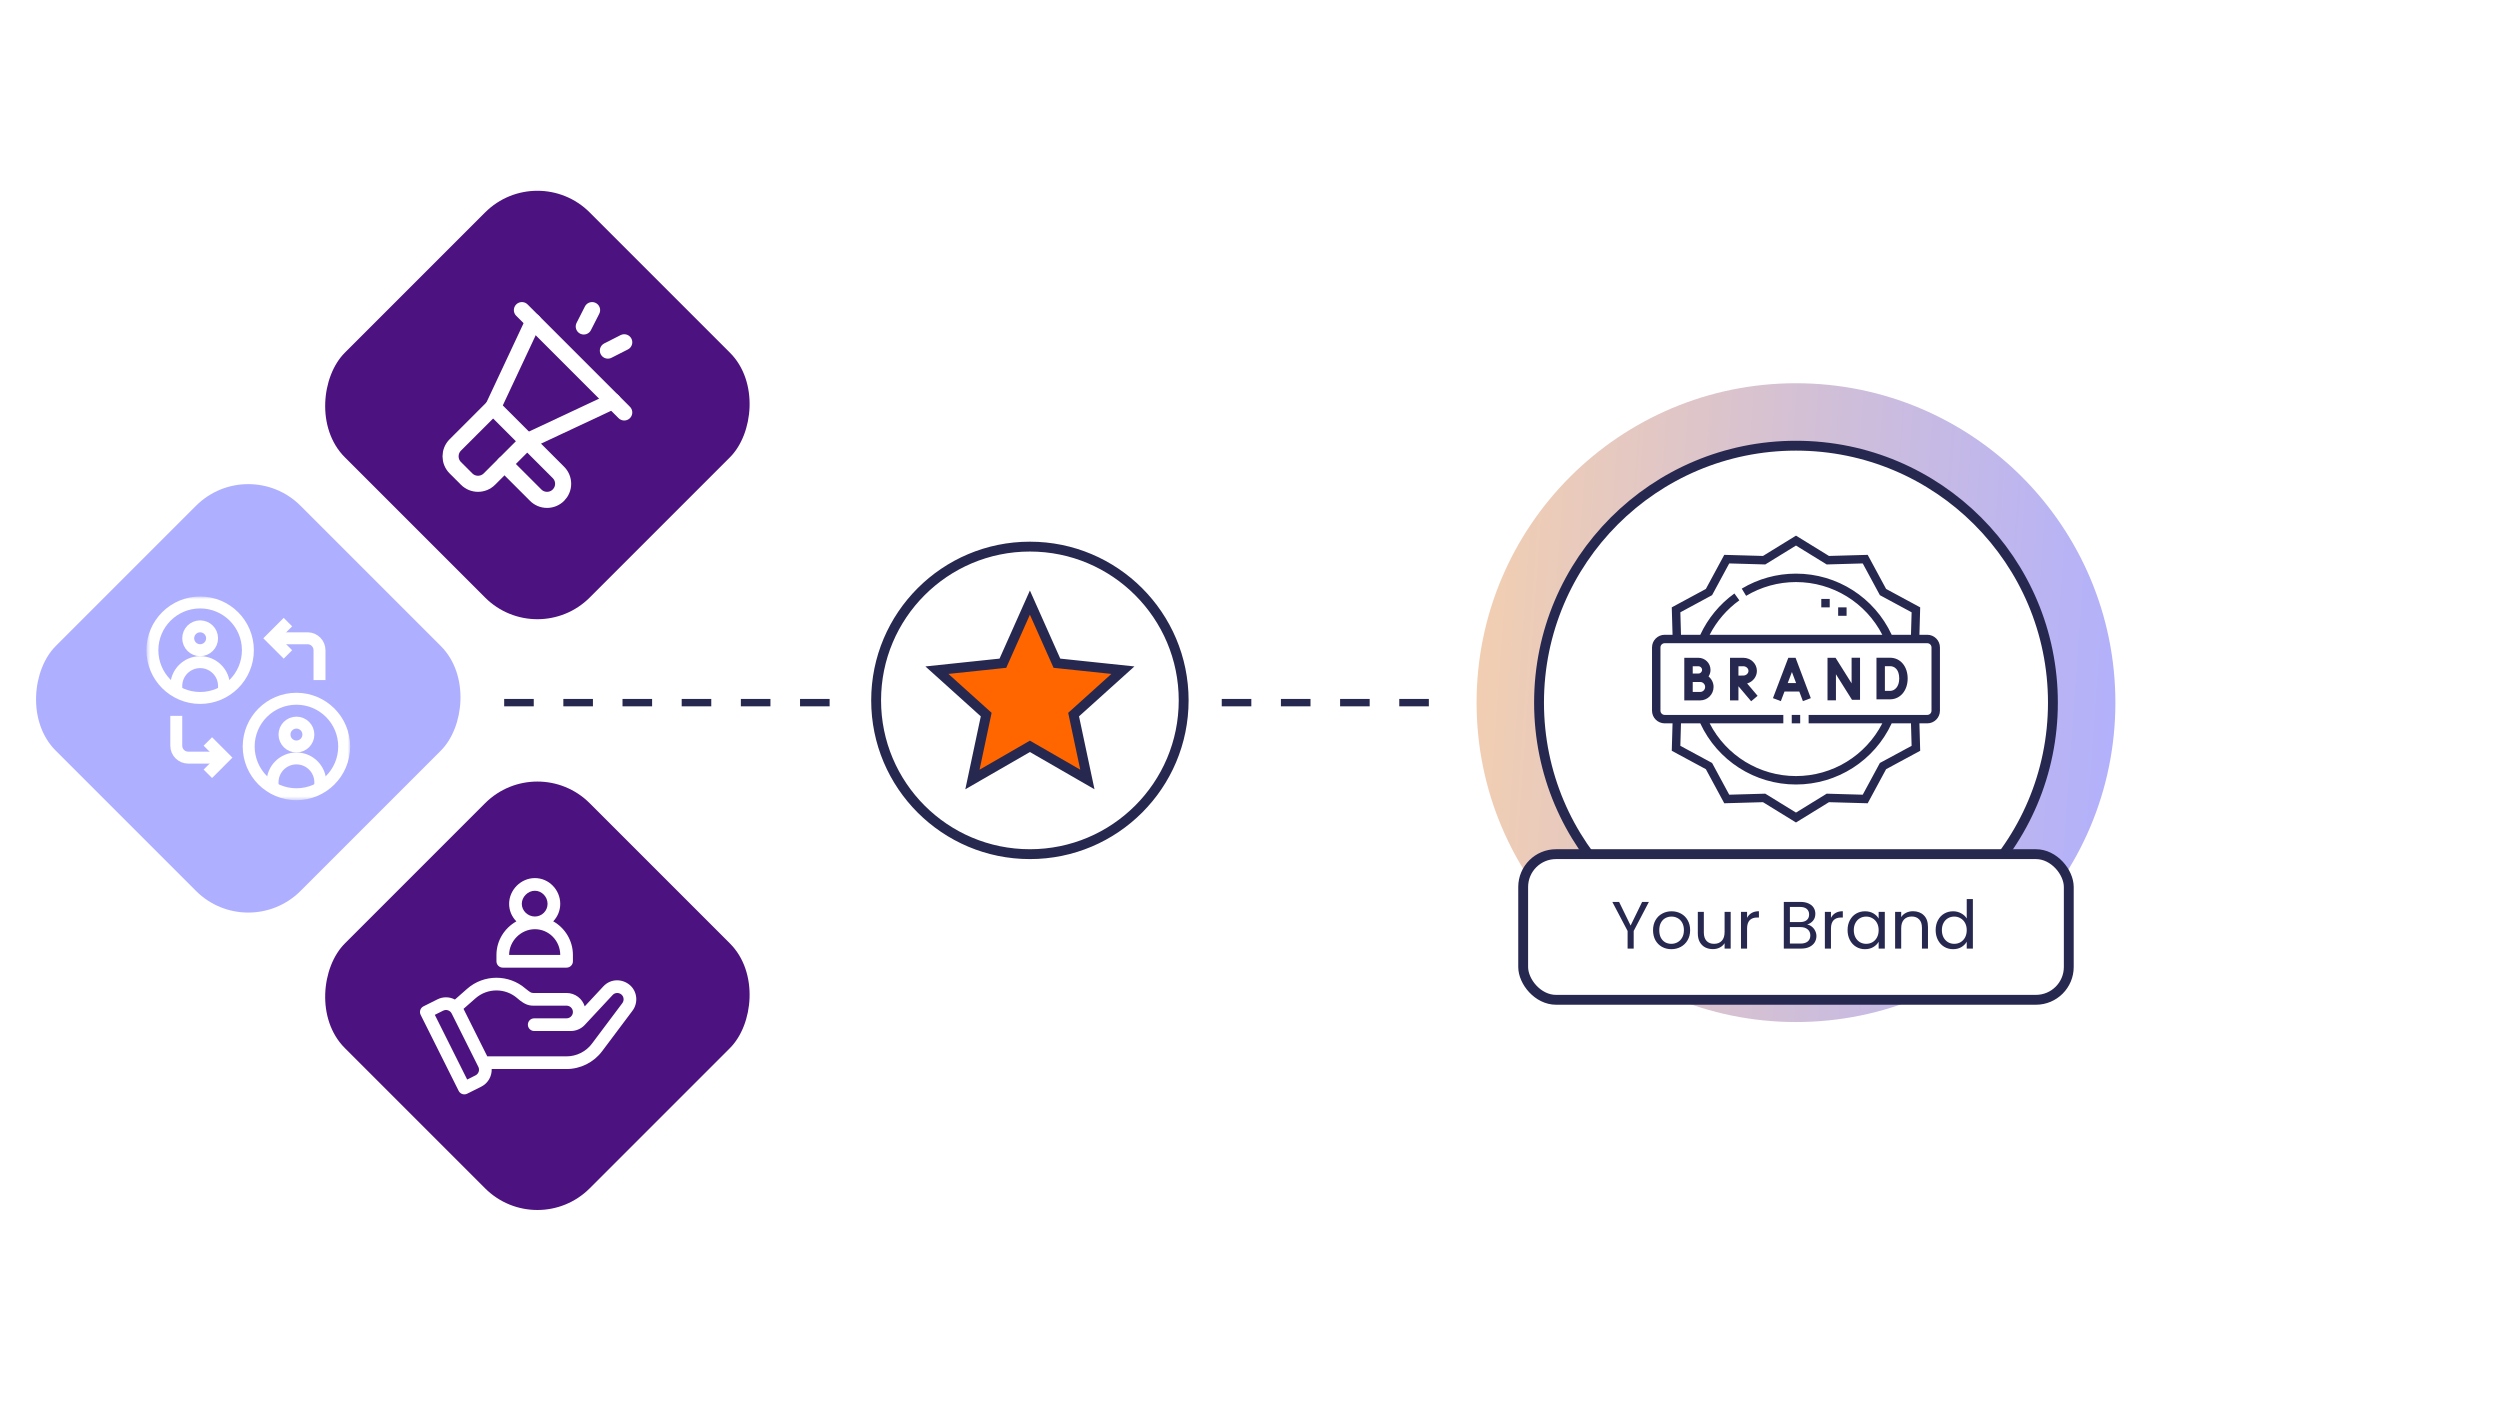
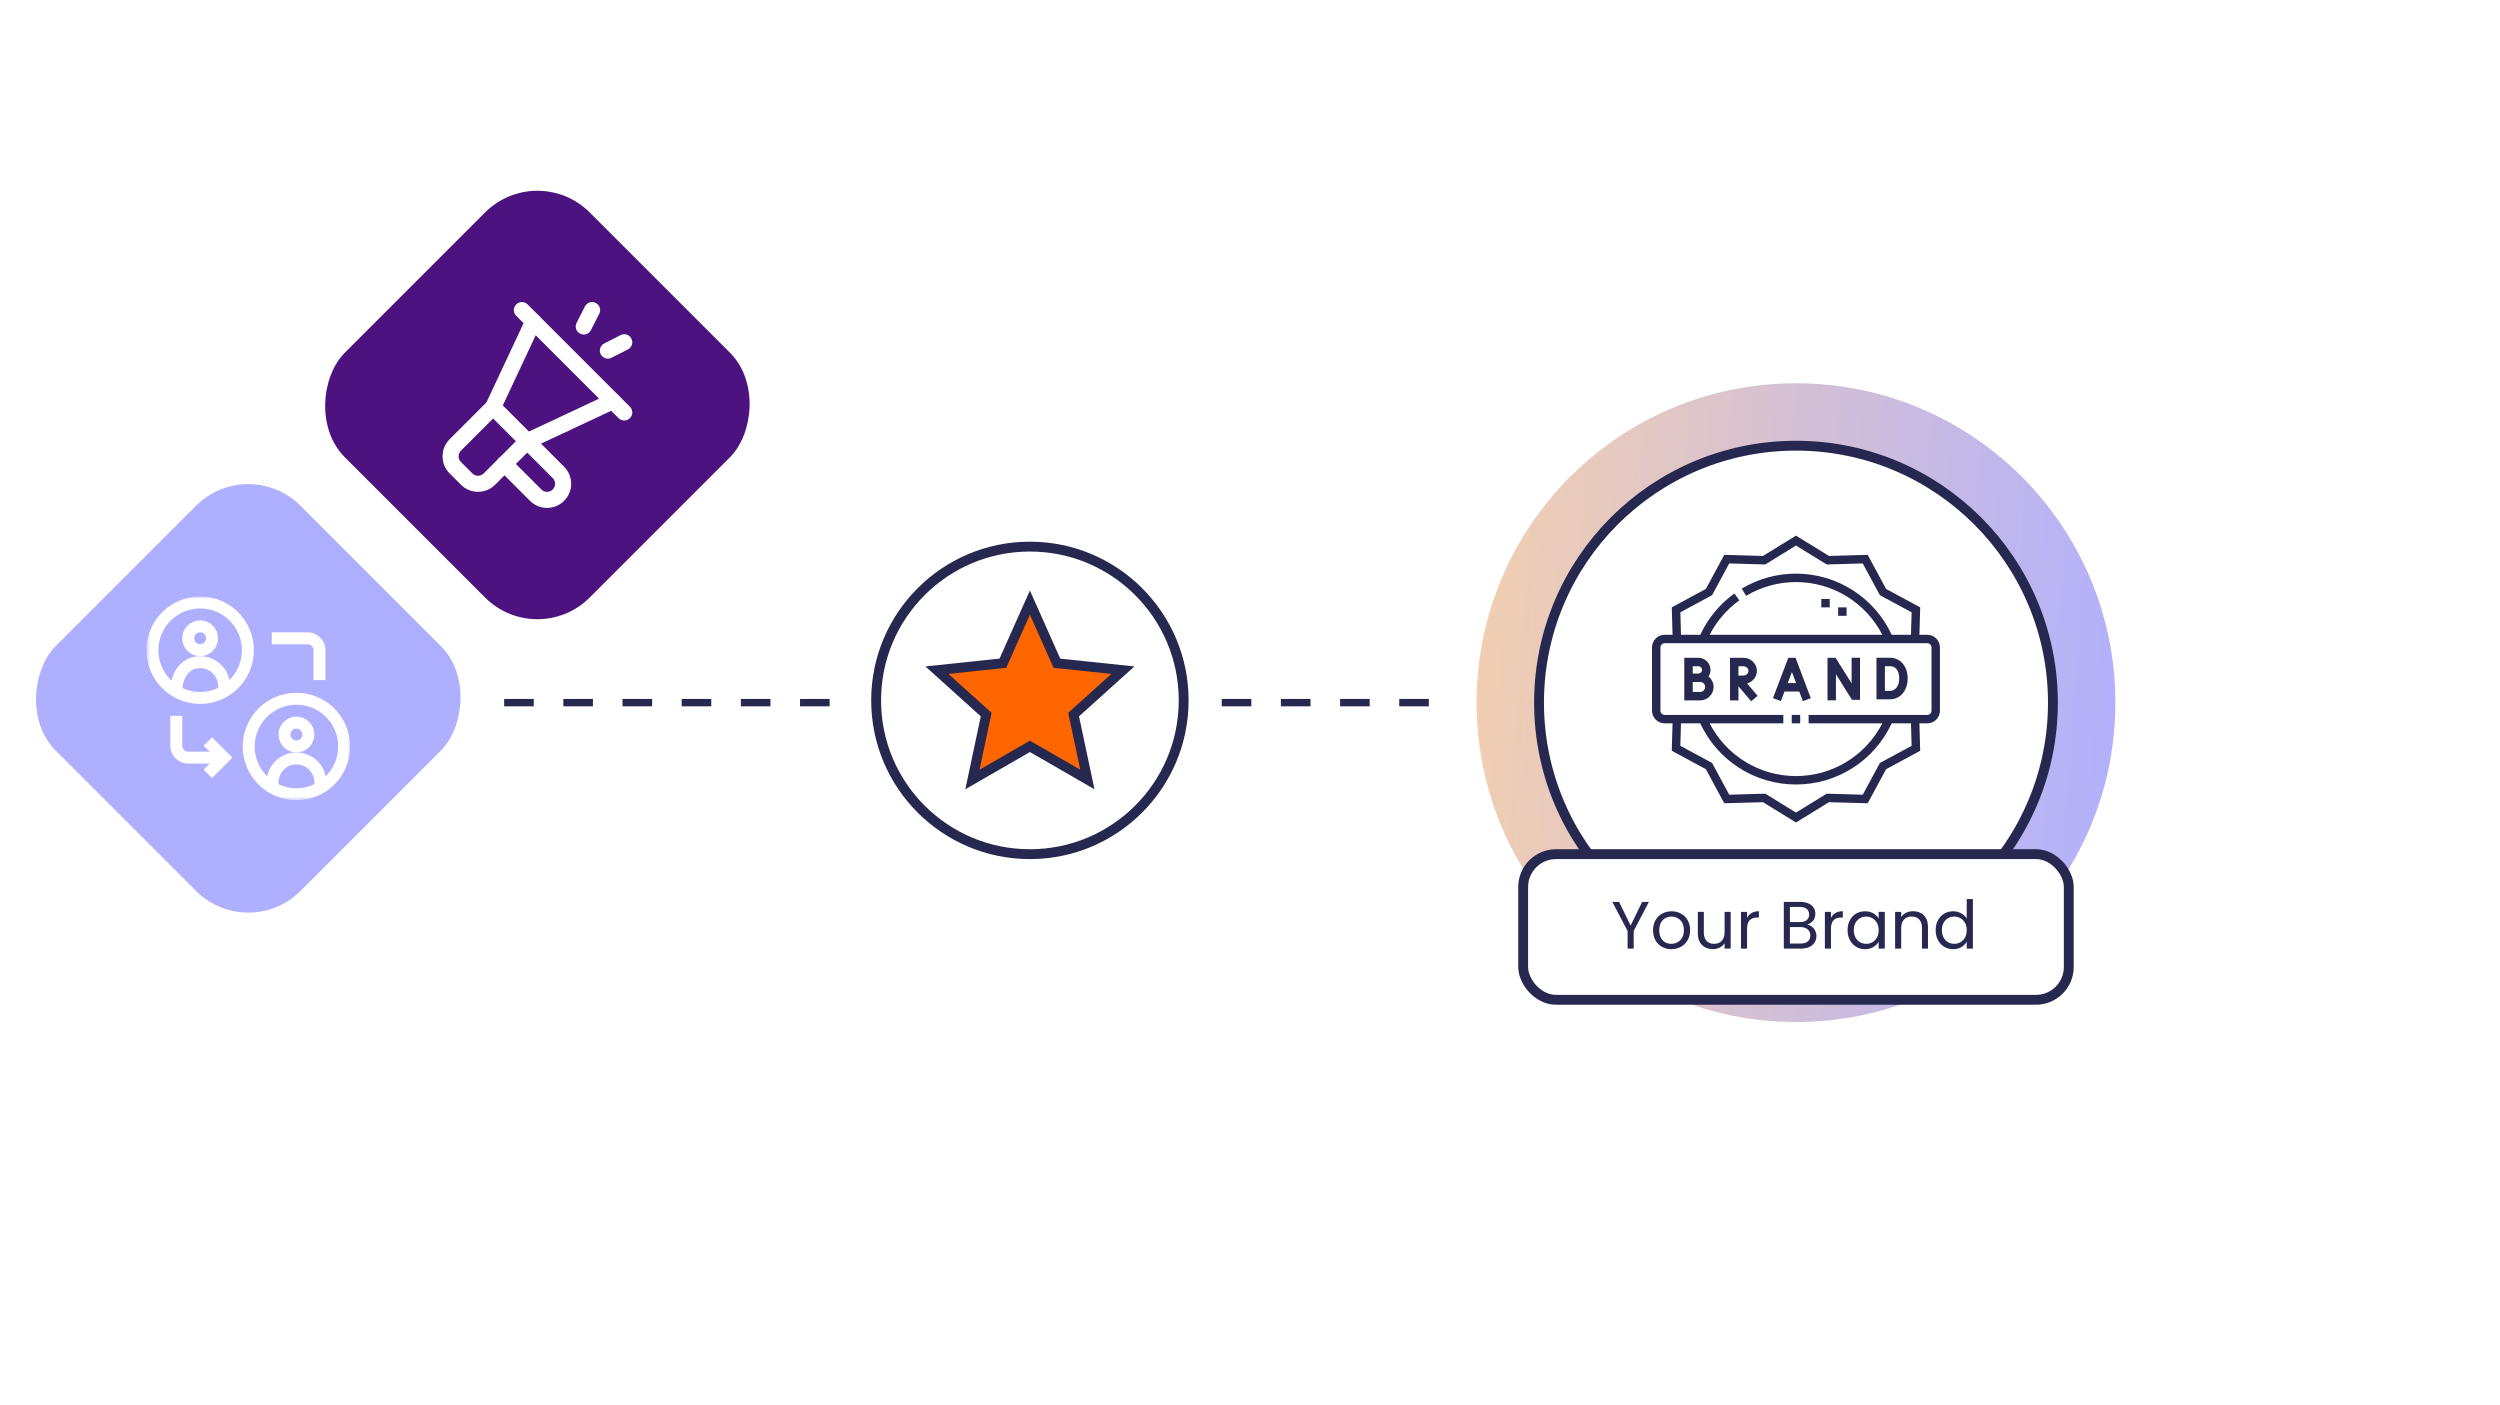
<svg xmlns="http://www.w3.org/2000/svg" width="507" height="285" viewBox="0 0 507 285" fill="none">
  <g filter="url(#filter0_f_971_366)">
    <circle cx="364.225" cy="142.495" r="64.775" fill="url(#paint0_linear_971_366)" />
  </g>
  <circle cx="208.863" cy="142.038" r="31.185" fill="white" stroke="#272850" stroke-width="2" />
  <circle cx="364.224" cy="142.495" r="52.108" fill="white" stroke="#272850" stroke-width="2" />
  <path d="M390.853 128.733H389.258L389.415 123.171L382.502 119.437L378.768 112.524L370.914 112.746L364.225 108.627L357.535 112.746L349.681 112.524L345.948 119.437L339.034 123.171L339.192 128.733H337.595C336.18 128.733 335.029 129.884 335.029 131.299V144.129C335.029 145.544 336.18 146.695 337.595 146.695H339.192L339.034 152.258L345.948 155.991L349.681 162.904L357.535 162.682L364.225 166.801L370.914 162.682L378.768 162.904L382.502 155.991L389.415 152.258L389.258 146.695H390.854C392.27 146.695 393.42 145.544 393.42 144.129V131.299C393.42 129.884 392.27 128.733 390.854 128.733H390.853ZM340.775 124.175L347.21 120.699L350.686 114.264L357.997 114.472L364.225 110.636L370.452 114.472L377.764 114.264L381.24 120.699L387.675 124.175L387.546 128.733H383.633C380.137 121.181 372.58 116.332 364.225 116.332C360.343 116.332 356.542 117.383 353.231 119.372L354.113 120.838C357.158 119.009 360.655 118.042 364.226 118.042C371.644 118.042 378.378 122.198 381.731 128.733H346.72C348.139 125.971 350.2 123.573 352.739 121.744L351.738 120.356C348.745 122.514 346.363 125.402 344.819 128.733H340.905L340.776 124.175H340.775ZM387.675 151.253L381.24 154.729L377.764 161.164L370.452 160.957L364.225 164.792L357.997 160.957L350.686 161.164L347.21 154.729L340.775 151.253L340.904 146.695H344.816C348.313 154.248 355.869 159.097 364.225 159.097C372.58 159.097 380.136 154.248 383.633 146.695H387.546L387.675 151.253ZM391.708 144.129C391.708 144.601 391.325 144.984 390.853 144.984H366.791V146.695H381.73C378.377 153.23 371.643 157.386 364.225 157.386C356.806 157.386 350.072 153.23 346.72 146.695H361.659V144.984H337.596C337.124 144.984 336.741 144.601 336.741 144.129V131.299C336.741 130.827 337.124 130.444 337.596 130.444H390.853C391.325 130.444 391.708 130.827 391.708 131.299V144.129Z" fill="#272850" />
  <path d="M363.367 144.984H365.078V146.695H363.367V144.984Z" fill="#272850" />
  <path d="M369.357 121.463H371.068V123.174H369.357V121.463Z" fill="#272850" />
  <path d="M372.777 123.174H374.488V124.885H372.777V123.174Z" fill="#272850" />
  <path d="M362.669 133.402L359.555 141.581L361.154 142.19L361.896 140.241H364.894L365.63 142.189L367.23 141.585L364.141 133.401H362.67L362.669 133.402ZM362.547 138.53L363.401 136.285L364.249 138.53H362.547Z" fill="#272850" />
  <path d="M375.503 138.579L372.251 133.401H370.619V142.025H372.33V136.741L375.582 141.919H377.214V133.389H375.503V138.579Z" fill="#272850" />
  <path d="M383.306 133.389H380.547V141.821H383.376C385.404 141.785 386.875 140.012 386.875 137.605C386.875 135.197 385.44 133.389 383.306 133.389ZM383.353 140.11H382.257V135.099H383.306C384.204 135.099 385.164 135.757 385.164 137.605C385.164 139.299 384.226 140.091 383.352 140.11H383.353Z" fill="#272850" />
  <path d="M346.493 137.19C346.745 136.804 346.891 136.345 346.891 135.851C346.891 134.5 345.793 133.401 344.441 133.401H341.574V142.039H344.792C346.292 142.039 347.512 140.815 347.512 139.311C347.512 138.453 347.113 137.688 346.492 137.19H346.493ZM343.285 135.113H344.441C344.848 135.113 345.18 135.444 345.18 135.852C345.18 136.26 344.849 136.592 344.441 136.592H343.285V135.113ZM344.792 140.329H343.285V138.303H344.792C345.349 138.303 345.802 138.755 345.802 139.312C345.802 139.868 345.349 140.329 344.792 140.329Z" fill="#272850" />
  <path d="M356.3 136.057C356.3 134.593 355.063 133.401 353.543 133.401H350.846V142.039H352.555V139.169L355.134 142.218L356.439 141.113L354.317 138.605C355.461 138.281 356.299 137.261 356.299 136.057H356.3ZM352.556 135.112H353.543C354.111 135.112 354.59 135.544 354.59 136.057C354.59 136.57 354.111 137.003 353.538 137.003L352.556 137.008V135.113V135.112Z" fill="#272850" />
  <path d="M208.864 122.21L214.107 133.972L214.342 134.499L214.916 134.559L227.722 135.911L218.156 144.532L217.727 144.918L217.847 145.482L220.519 158.079L209.364 151.645L208.864 151.357L208.365 151.645L197.21 158.079L199.882 145.482L200.001 144.918L199.573 144.532L190.007 135.911L202.813 134.559L203.387 134.499L203.621 133.972L208.864 122.21Z" fill="#FF6600" stroke="#272850" stroke-width="2" />
  <path d="M247.77 142.494H295.709" stroke="#272850" stroke-width="1.5" stroke-dasharray="6 6" />
  <path d="M102.246 142.494H171.819" stroke="#272850" stroke-width="1.5" stroke-dasharray="6 6" />
  <rect x="108.984" y="32.476" width="70.225" height="70.225" rx="15" transform="rotate(45 108.984 32.476)" fill="#4C1380" />
-   <rect x="108.984" y="152.286" width="70.225" height="70.225" rx="15" transform="rotate(45 108.984 152.286)" fill="#4C1380" />
  <path d="M108.148 65.197L100.005 82.564L92.33 90.239C91.057 91.513 91.057 93.578 92.33 94.852L94.636 97.158C95.91 98.431 97.975 98.431 99.249 97.158L106.924 89.482L124.291 81.34" stroke="white" stroke-width="3.261" stroke-miterlimit="10" stroke-linecap="round" stroke-linejoin="round" />
  <path d="M126.596 83.646L105.842 62.891" stroke="white" stroke-width="3.261" stroke-miterlimit="10" stroke-linecap="round" stroke-linejoin="round" />
  <path d="M123.277 71.102L126.597 69.414" stroke="white" stroke-width="3.261" stroke-miterlimit="10" stroke-linecap="round" stroke-linejoin="round" />
  <path d="M118.387 66.21L120.075 62.891" stroke="white" stroke-width="3.261" stroke-miterlimit="10" stroke-linecap="round" stroke-linejoin="round" />
  <path d="M102.312 94.094L108.603 100.385C109.196 100.995 110.025 101.374 110.943 101.374C112.744 101.374 114.204 99.914 114.204 98.113C114.204 97.195 113.825 96.366 113.215 95.773L100.006 82.564" stroke="white" stroke-width="3.261" stroke-miterlimit="10" stroke-linecap="round" stroke-linejoin="round" />
  <path d="M127.667 199.715C126.2 198.506 123.882 198.402 122.36 200.035L118.583 204.09C118.095 202.521 116.629 201.378 114.901 201.378H108.16C107.649 201.378 107.477 201.182 106.589 200.498C103.201 197.545 98.113 197.554 94.736 200.526L92.258 202.707C91.145 202.118 89.844 202.103 88.724 202.663L85.882 204.083C85.248 204.401 84.991 205.173 85.308 205.808L93.018 221.229C93.336 221.864 94.108 222.121 94.743 221.804L97.585 220.383C98.985 219.683 99.765 218.254 99.714 216.799H114.901C117.717 216.799 120.408 215.454 122.097 213.201L128.267 204.974C129.464 203.38 129.274 201.042 127.667 199.715ZM96.435 218.084L94.743 218.93L88.181 205.808L89.874 204.961C90.509 204.644 91.28 204.901 91.598 205.536L97.01 216.36C97.327 216.995 97.07 217.766 96.435 218.084ZM126.211 203.432L120.041 211.658C118.834 213.268 116.912 214.229 114.901 214.229H98.817L94.002 204.596L96.434 202.456C98.854 200.327 102.504 200.327 104.924 202.456C106.35 203.711 107.236 203.948 108.16 203.948H114.901C115.609 203.948 116.186 204.525 116.186 205.233C116.186 205.942 115.609 206.518 114.901 206.518H108.337C107.628 206.518 107.052 207.094 107.052 207.803C107.052 208.513 107.628 209.088 108.337 209.088H115.762C116.828 209.088 117.857 208.641 118.583 207.861L124.241 201.787C124.758 201.232 125.552 201.278 126.038 201.704C126.547 202.15 126.602 202.911 126.211 203.432Z" fill="white" />
  <path d="M112.194 186.844C113.074 185.921 113.616 184.674 113.616 183.301C113.616 180.472 111.331 178.075 108.476 178.075C105.643 178.075 103.25 180.467 103.25 183.301C103.25 184.632 103.772 185.889 104.719 186.854C102.369 188.172 100.68 190.701 100.68 193.667V194.952C100.68 195.662 101.255 196.237 101.965 196.237H114.901C115.611 196.237 116.187 195.662 116.187 194.952V193.667C116.186 190.759 114.587 188.191 112.194 186.844ZM108.476 180.645C109.869 180.645 111.046 181.861 111.046 183.301C111.046 184.718 109.893 185.871 108.476 185.871C107.037 185.871 105.82 184.694 105.82 183.301C105.82 181.886 107.061 180.645 108.476 180.645ZM103.25 193.667C103.25 190.834 105.643 188.441 108.476 188.441C111.31 188.441 113.616 190.785 113.616 193.667H103.25Z" fill="white" />
  <rect x="308.9" y="173.223" width="110.648" height="29.536" rx="6.658" fill="white" stroke="#272850" stroke-width="2" />
  <path d="M334.395 182.908L331.312 188.801V192.373H330.077V188.801L326.981 182.908H328.352L330.688 187.701L333.023 182.908H334.395ZM338.944 192.495C338.247 192.495 337.613 192.336 337.043 192.019C336.481 191.703 336.038 191.255 335.712 190.675C335.395 190.087 335.237 189.408 335.237 188.638C335.237 187.878 335.4 187.208 335.726 186.628C336.061 186.04 336.513 185.592 337.083 185.284C337.654 184.967 338.292 184.809 338.998 184.809C339.704 184.809 340.343 184.967 340.913 185.284C341.483 185.592 341.931 186.036 342.257 186.615C342.592 187.194 342.76 187.869 342.76 188.638C342.76 189.408 342.588 190.087 342.244 190.675C341.909 191.255 341.452 191.703 340.872 192.019C340.293 192.336 339.65 192.495 338.944 192.495ZM338.944 191.408C339.387 191.408 339.804 191.304 340.193 191.096C340.582 190.888 340.895 190.576 341.13 190.159C341.375 189.743 341.497 189.236 341.497 188.638C341.497 188.041 341.379 187.534 341.144 187.117C340.908 186.701 340.601 186.393 340.22 186.194C339.84 185.986 339.428 185.882 338.985 185.882C338.532 185.882 338.116 185.986 337.735 186.194C337.364 186.393 337.065 186.701 336.839 187.117C336.613 187.534 336.5 188.041 336.5 188.638C336.5 189.245 336.608 189.756 336.825 190.173C337.052 190.589 337.351 190.901 337.722 191.11C338.093 191.309 338.5 191.408 338.944 191.408ZM350.984 184.931V192.373H349.748V191.273C349.513 191.653 349.182 191.952 348.757 192.169C348.341 192.377 347.879 192.481 347.372 192.481C346.792 192.481 346.272 192.364 345.81 192.128C345.349 191.884 344.982 191.522 344.71 191.042C344.448 190.562 344.317 189.978 344.317 189.29V184.931H345.539V189.127C345.539 189.86 345.724 190.426 346.095 190.825C346.467 191.214 346.974 191.408 347.616 191.408C348.277 191.408 348.798 191.205 349.178 190.797C349.558 190.39 349.748 189.797 349.748 189.018V184.931H350.984ZM354.306 186.14C354.523 185.714 354.831 185.384 355.23 185.148C355.637 184.913 356.13 184.795 356.71 184.795V186.072H356.384C354.999 186.072 354.306 186.823 354.306 188.326V192.373H353.07V184.931H354.306V186.14ZM366.496 187.498C366.84 187.552 367.152 187.692 367.433 187.919C367.722 188.145 367.949 188.425 368.112 188.76C368.284 189.095 368.37 189.453 368.37 189.833C368.37 190.313 368.247 190.748 368.003 191.137C367.758 191.517 367.401 191.82 366.93 192.047C366.468 192.264 365.921 192.373 365.287 192.373H361.756V182.908H365.151C365.794 182.908 366.342 183.016 366.794 183.234C367.247 183.442 367.586 183.727 367.813 184.089C368.039 184.451 368.152 184.859 368.152 185.311C368.152 185.873 367.998 186.339 367.691 186.71C367.392 187.072 366.994 187.335 366.496 187.498ZM362.992 186.995H365.07C365.649 186.995 366.097 186.859 366.414 186.588C366.731 186.316 366.889 185.94 366.889 185.461C366.889 184.981 366.731 184.605 366.414 184.334C366.097 184.062 365.64 183.926 365.043 183.926H362.992V186.995ZM365.178 191.354C365.794 191.354 366.274 191.209 366.618 190.92C366.962 190.63 367.134 190.227 367.134 189.711C367.134 189.186 366.953 188.774 366.591 188.475C366.229 188.167 365.744 188.014 365.138 188.014H362.992V191.354H365.178ZM371.32 186.14C371.537 185.714 371.845 185.384 372.243 185.148C372.651 184.913 373.144 184.795 373.724 184.795V186.072H373.398C372.013 186.072 371.32 186.823 371.32 188.326V192.373H370.084V184.931H371.32V186.14ZM374.688 188.625C374.688 187.864 374.842 187.199 375.15 186.628C375.458 186.049 375.879 185.601 376.413 185.284C376.956 184.967 377.558 184.809 378.219 184.809C378.871 184.809 379.437 184.949 379.916 185.23C380.396 185.51 380.754 185.864 380.989 186.289V184.931H382.239V192.373H380.989V190.987C380.745 191.422 380.378 191.784 379.889 192.074C379.41 192.354 378.848 192.495 378.205 192.495C377.545 192.495 376.947 192.332 376.413 192.006C375.879 191.68 375.458 191.223 375.15 190.634C374.842 190.046 374.688 189.376 374.688 188.625ZM380.989 188.638C380.989 188.077 380.876 187.588 380.65 187.172C380.423 186.755 380.116 186.438 379.726 186.221C379.346 185.995 378.925 185.882 378.463 185.882C378.002 185.882 377.581 185.99 377.201 186.208C376.82 186.425 376.517 186.742 376.291 187.158C376.064 187.575 375.951 188.063 375.951 188.625C375.951 189.195 376.064 189.693 376.291 190.118C376.517 190.535 376.82 190.856 377.201 191.083C377.581 191.3 378.002 191.408 378.463 191.408C378.925 191.408 379.346 191.3 379.726 191.083C380.116 190.856 380.423 190.535 380.65 190.118C380.876 189.693 380.989 189.2 380.989 188.638ZM387.952 184.795C388.858 184.795 389.591 185.071 390.152 185.624C390.714 186.167 390.994 186.954 390.994 187.986V192.373H389.772V188.163C389.772 187.421 389.587 186.855 389.215 186.466C388.844 186.067 388.337 185.868 387.694 185.868C387.043 185.868 386.522 186.072 386.133 186.479C385.753 186.887 385.563 187.479 385.563 188.258V192.373H384.327V184.931H385.563V185.99C385.807 185.61 386.137 185.316 386.554 185.108C386.979 184.899 387.446 184.795 387.952 184.795ZM392.551 188.625C392.551 187.864 392.705 187.199 393.013 186.628C393.321 186.049 393.742 185.601 394.276 185.284C394.819 184.967 395.425 184.809 396.095 184.809C396.675 184.809 397.213 184.945 397.711 185.216C398.209 185.479 398.589 185.827 398.852 186.262V182.324H400.101V192.373H398.852V190.974C398.607 191.417 398.245 191.784 397.766 192.074C397.286 192.354 396.724 192.495 396.082 192.495C395.421 192.495 394.819 192.332 394.276 192.006C393.742 191.68 393.321 191.223 393.013 190.634C392.705 190.046 392.551 189.376 392.551 188.625ZM398.852 188.638C398.852 188.077 398.739 187.588 398.512 187.172C398.286 186.755 397.978 186.438 397.589 186.221C397.209 185.995 396.788 185.882 396.326 185.882C395.864 185.882 395.443 185.99 395.063 186.208C394.683 186.425 394.38 186.742 394.153 187.158C393.927 187.575 393.814 188.063 393.814 188.625C393.814 189.195 393.927 189.693 394.153 190.118C394.38 190.535 394.683 190.856 395.063 191.083C395.443 191.3 395.864 191.408 396.326 191.408C396.788 191.408 397.209 191.3 397.589 191.083C397.978 190.856 398.286 190.535 398.512 190.118C398.739 189.693 398.852 189.2 398.852 188.638Z" fill="#272850" />
  <rect x="50.35" y="91.969" width="70.225" height="70.225" rx="15" transform="rotate(45 50.35 91.969)" fill="#AFAFFF" />
  <mask id="mask0_971_366" style="mask-type:luminance" maskUnits="userSpaceOnUse" x="29" y="120" width="43" height="43">
    <path d="M29.697 120.969H71.01V162.282H29.697V120.969Z" fill="white" />
  </mask>
  <g mask="url(#mask0_971_366)">
    <path d="M43.011 129.441C43.011 130.778 41.927 131.862 40.591 131.862C39.254 131.862 38.17 130.778 38.17 129.441C38.17 128.104 39.254 127.021 40.591 127.021C41.927 127.021 43.011 128.104 43.011 129.441Z" stroke="white" stroke-width="2.421" stroke-miterlimit="10" />
    <path d="M50.272 131.862C50.272 137.209 45.937 141.545 40.589 141.545C35.241 141.545 30.906 137.209 30.906 131.862C30.906 126.514 35.241 122.179 40.589 122.179C45.937 122.179 50.272 126.514 50.272 131.862Z" stroke="white" stroke-width="2.421" stroke-miterlimit="10" />
-     <path d="M35.748 140.249V139.124C35.748 136.45 37.916 134.283 40.589 134.283C43.263 134.283 45.431 136.45 45.431 139.124V140.249" stroke="white" stroke-width="2.421" stroke-miterlimit="10" />
+     <path d="M35.748 140.249C35.748 136.45 37.916 134.283 40.589 134.283C43.263 134.283 45.431 136.45 45.431 139.124V140.249" stroke="white" stroke-width="2.421" stroke-miterlimit="10" />
    <path d="M62.539 148.968C62.539 150.305 61.455 151.389 60.118 151.389C58.781 151.389 57.697 150.305 57.697 148.968C57.697 147.631 58.781 146.547 60.118 146.547C61.455 146.547 62.539 147.631 62.539 148.968Z" stroke="white" stroke-width="2.421" stroke-miterlimit="10" />
    <path d="M69.799 151.389C69.799 156.736 65.464 161.071 60.116 161.071C54.769 161.071 50.434 156.736 50.434 151.389C50.434 146.041 54.769 141.706 60.116 141.706C65.464 141.706 69.799 146.041 69.799 151.389Z" stroke="white" stroke-width="2.421" stroke-miterlimit="10" />
    <path d="M55.275 159.776V158.651C55.275 155.977 57.443 153.809 60.117 153.809C62.791 153.809 64.958 155.977 64.958 158.651V159.776" stroke="white" stroke-width="2.421" stroke-miterlimit="10" />
    <path d="M45.431 153.648H38.169C36.832 153.648 35.748 152.564 35.748 151.227V145.176" stroke="white" stroke-width="2.421" stroke-miterlimit="10" />
    <path d="M43.006 151.227L45.426 153.648L43.006 156.069" stroke="white" stroke-width="2.421" stroke-miterlimit="10" stroke-linecap="square" />
    <path d="M55.113 129.441H62.375C63.712 129.441 64.796 130.525 64.796 131.862V137.914" stroke="white" stroke-width="2.421" stroke-miterlimit="10" />
-     <path d="M57.534 127.021L55.113 129.441L57.534 131.862" stroke="white" stroke-width="2.421" stroke-miterlimit="10" stroke-linecap="square" />
  </g>
  <defs>
    <filter id="filter0_f_971_366" x="222.182" y="0.452" width="284.085" height="284.085" filterUnits="userSpaceOnUse" color-interpolation-filters="sRGB">
      <feFlood flood-opacity="0" result="BackgroundImageFix" />
      <feBlend mode="normal" in="SourceGraphic" in2="BackgroundImageFix" result="shape" />
      <feGaussianBlur stdDeviation="38.633" result="effect1_foregroundBlur_971_366" />
    </filter>
    <linearGradient id="paint0_linear_971_366" x1="297.046" y1="77.719" x2="439.786" y2="88.006" gradientUnits="userSpaceOnUse">
      <stop stop-color="#F5D0AE" />
      <stop offset="1" stop-color="#AFAFFF" />
    </linearGradient>
  </defs>
</svg>